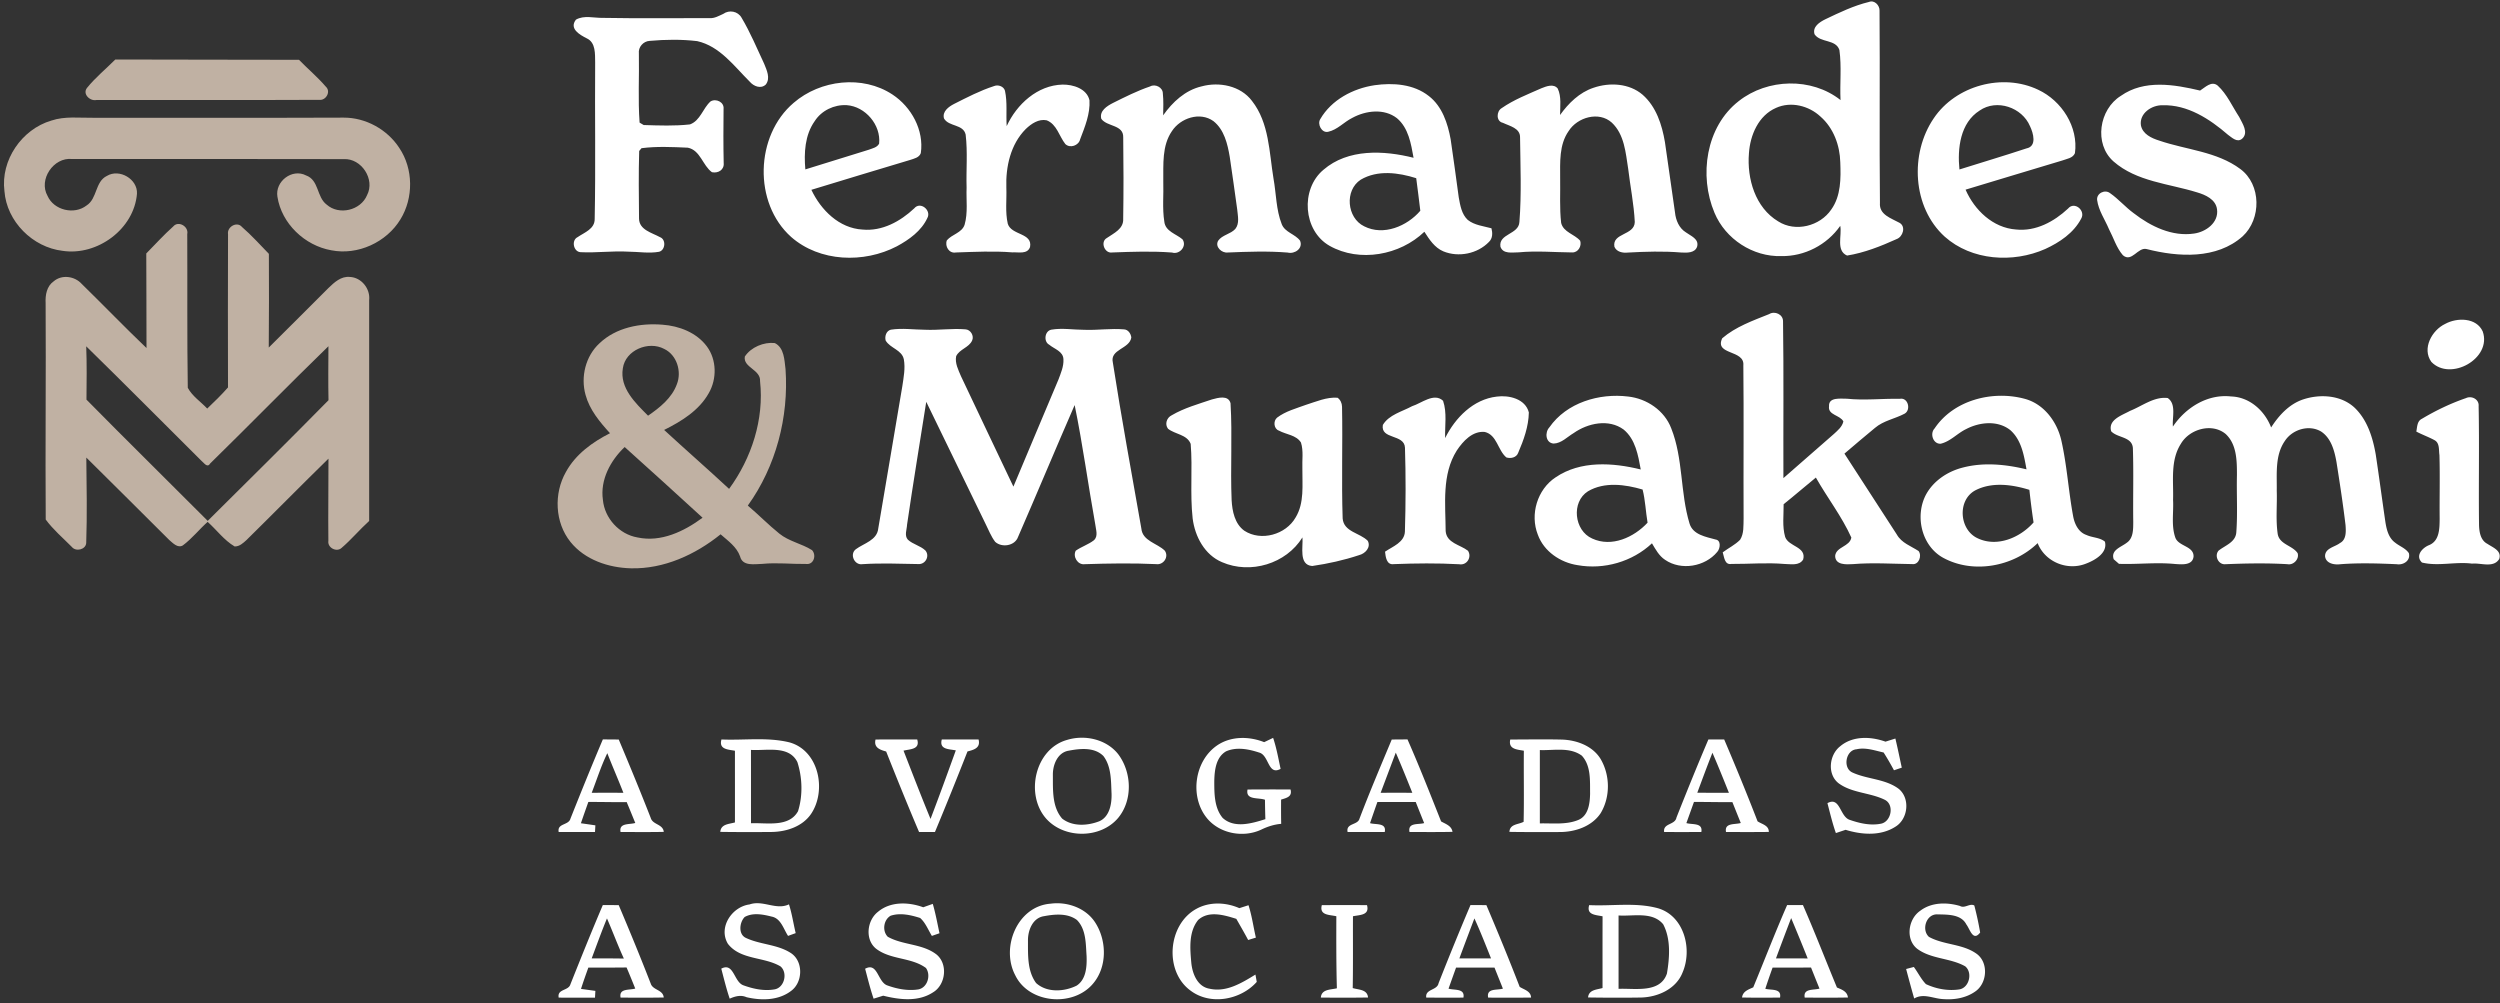
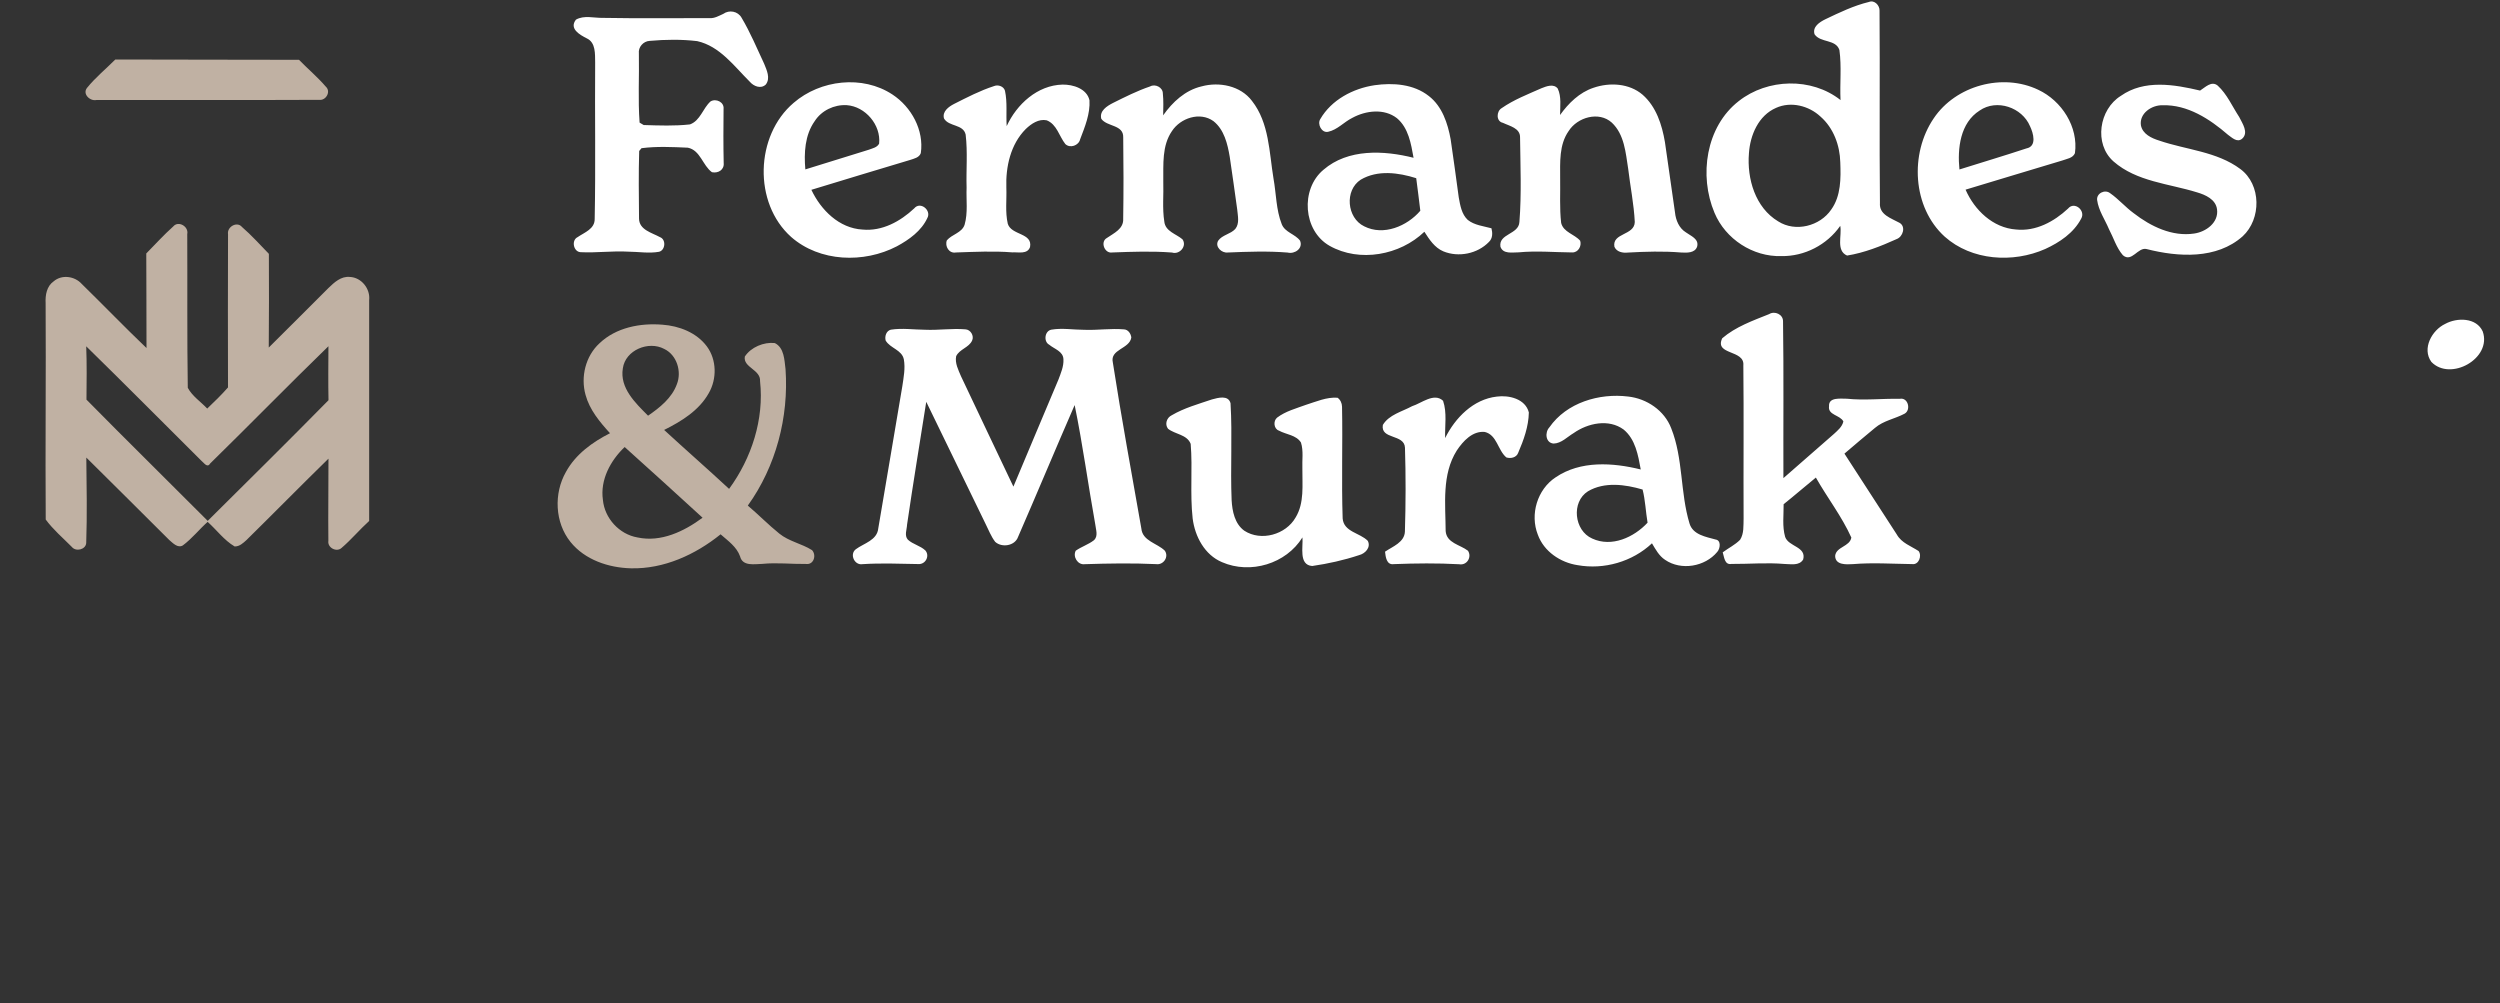
<svg xmlns="http://www.w3.org/2000/svg" width="800pt" height="428" viewBox="0 0 800 321">
  <rect x="0" y="0" width="800" height="321" fill="#333333" stroke="none" />
  <g fill="#fff">
    <path d="M584.1 6.17c4.52-2.16 9.09-4.37 13.98-5.55 1.73-.7 3.42 1.08 3.37 2.76.17 20.52-.09 41.05.13 61.56-.31 3.8 3.65 4.9 6.28 6.37 2.1 1.19 1.08 4.49-.97 5.21-5.05 2.28-10.34 4.38-15.83 5.26-3.62-1.58-1.58-6.45-2.18-9.51-4.23 6.07-11.43 9.81-18.84 9.68-9.11.28-17.9-5.46-21.4-13.85-5.02-11.88-2.79-27.56 7.77-35.76 9.19-7.24 23.29-7.65 32.56-.32-.26-5.33.38-10.72-.36-16.01-1.14-3.53-6.07-2.24-7.96-5.05-.73-2.4 1.62-3.89 3.45-4.79m-15.76 28.35c-5.64 2.44-8.31 8.75-8.68 14.54-.67 8.11 2.02 17.39 9.36 21.78 5.51 3.54 13.39 1.53 16.99-3.8 3.11-4.36 3.08-9.98 2.88-15.1-.13-5.43-2.17-11-6.33-14.63-3.73-3.49-9.47-4.94-14.22-2.79ZM231.43 4.45c1.92-1.39 4.7-.87 5.87 1.22 2.8 4.7 4.91 9.78 7.23 14.73.82 2.03 2.07 4.61.54 6.63-1.57 1.54-3.91.58-5.15-.89-4.99-4.95-9.55-11.35-16.81-12.98-5.03-.6-10.16-.53-15.21-.08-2.04.1-3.72 2-3.46 4.05.14 7.36-.31 14.78.23 22.11.32.19.98.57 1.31.77 4.92.15 9.91.35 14.81-.2 3.33-1.22 4.12-5.17 6.59-7.36 1.75-1.04 4.41.23 4.16 2.41-.06 5.76-.09 11.51.04 17.27.23 2.19-1.73 3.39-3.75 2.98-2.99-2.13-3.7-7.05-7.73-7.85-4.92-.22-9.93-.47-14.81.16-.19.22-.56.67-.75.89-.22 7.19-.12 14.4-.05 21.6.01 3.66 4.13 4.55 6.71 5.98 2 .73 1.74 4.16-.3 4.68-3.26.58-6.59-.02-9.87-.04-5.08-.3-10.15.43-15.21.17-2.3-.07-3.08-3.79-1-4.81 2.21-1.52 5.55-2.62 5.48-5.87.33-16.67.02-33.35.15-50.03-.06-2.69.23-6.38-2.69-7.72-2.22-1.13-5.72-3.08-3.46-5.98 2.59-1.5 5.8-.5 8.65-.57 11.36.21 22.74.05 34.11.08 1.59.12 2.97-.73 4.37-1.35ZM253.98 32.9c8.53-7.37 22.05-8.97 31.61-2.65 6.07 3.99 10.14 11.42 9.07 18.75-.53 1.46-2.19 1.76-3.48 2.2-10.52 3.17-21.04 6.31-31.54 9.54 3.05 6.46 8.87 12.3 16.36 12.72 6.3.6 12.1-2.61 16.55-6.78 1.94-2.37 5.56.61 4.21 3.07-1.92 4.15-5.85 6.95-9.77 9.07-10.54 5.49-24.67 5.05-33.82-2.99-12.15-10.84-11.55-32.45.81-42.93m6.72 5.87c-3.16 4.45-3.45 10.18-2.99 15.44 6.77-2.09 13.54-4.22 20.32-6.3 1.17-.46 2.65-.71 3.29-1.95.63-5.97-4.4-11.89-10.37-12.31-4-.23-8.09 1.72-10.25 5.12ZM322.14 40.36c3.2-7 9.86-13.1 17.87-13.29 3.37-.06 7.77 1.3 8.62 5 .27 4.34-1.47 8.5-2.98 12.49-.45 2.02-3.24 3-4.75 1.53-1.98-2.51-2.7-6.3-5.95-7.59-2.55-.54-4.95 1.09-6.7 2.78-4.87 4.87-6.46 12.1-6.22 18.77.15 3.85-.41 7.77.46 11.55 1.13 3.74 8.02 2.87 7.12 7.46-.85 2.4-3.72 1.57-5.63 1.7-6.03-.48-12.05-.17-18.08.03-2.18.41-3.62-1.95-2.91-3.88 1.64-1.95 4.8-2.38 5.68-4.99 1.11-3.85.48-7.93.64-11.88-.17-5.65.37-11.35-.3-16.97-.76-3.4-5.39-2.47-6.93-5.16-.63-2.23 1.49-3.76 3.2-4.64 4.18-2.11 8.36-4.29 12.83-5.73 1.26-.54 3.1.09 3.48 1.5.81 3.71.3 7.55.55 11.32ZM384.51 27.64c5.65-1.54 12.47-.21 16.13 4.66 5.52 7.04 5.49 16.42 6.88 24.84.88 4.85.81 9.95 2.63 14.58 1.02 2.66 4.28 3.15 5.87 5.3 1.04 2.48-1.73 4.36-3.96 3.8-6.39-.52-12.77-.28-19.15-.02-1.93.26-4.2-1.8-3.11-3.75 1.29-1.89 3.96-2.11 5.49-3.78 1.42-1.77.8-4.17.62-6.23-.81-5.62-1.53-11.27-2.4-16.89-.7-4.11-1.77-8.67-5.21-11.39-4.3-3.1-10.56-1-13.29 3.21-3.22 4.68-2.7 10.63-2.76 16.03.15 4.29-.35 8.64.33 12.91.32 3.14 3.77 3.92 5.81 5.67 1.54 2.17-.94 5-3.35 4.23-6.37-.49-12.74-.26-19.11-.02-2.48.44-3.94-3.45-1.72-4.64 2.23-1.55 5.39-2.9 5.21-6.15.14-8.68.12-17.37.01-26.05.12-4.11-5.17-3.34-7.02-5.93-.66-2.55 1.82-4.09 3.74-5.07 3.88-1.93 7.77-3.9 11.88-5.29 1.64-.93 4.08.3 4.08 2.24.24 2.33.14 4.67.1 7.01 2.99-4.26 7.09-8.06 12.3-9.27ZM422.5 38.09c3.58-6.16 10.46-9.78 17.35-10.82 5.92-.84 12.53-.38 17.39 3.47 4.26 3.3 6.04 8.73 6.97 13.84.94 6.18 1.72 12.4 2.59 18.59.46 2.53.91 5.36 2.88 7.2 2.15 1.71 5.02 1.98 7.59 2.68.38 1.49.41 3.23-.81 4.37-3.66 3.8-9.74 5.01-14.6 3.01-2.8-1.19-4.49-3.82-6.06-6.27-7.8 7.52-20.75 9.91-30.32 4.51-8.51-4.81-9.4-18.12-2-24.32 7.88-6.82 19.35-6.25 28.86-3.86-.81-4.49-1.62-9.56-5.32-12.67-4.1-3.19-9.98-2.46-14.3-.09-2.66 1.31-4.74 3.8-7.71 4.44-2.08.48-3.57-2.47-2.51-4.08m12.93 19.41c-5.23 3.4-4.45 12.24 1.11 14.92 6.16 3.15 13.74-.04 17.96-4.98-.4-3.48-.87-6.95-1.31-10.42-5.71-1.8-12.35-2.71-17.76.48ZM509.91 28.09c5.15-1.78 11.44-1.45 15.71 2.21 4.37 3.82 6.22 9.63 7.16 15.18 1.11 7.49 2.11 15.01 3.22 22.51.25 2.46 1.29 5.01 3.48 6.36 1.57 1.16 4.29 2.1 3.59 4.6-.73 2.09-3.35 1.94-5.13 1.85-5.67-.47-11.35-.29-17.02.02-1.62.18-3.6-.17-4.31-1.86-.79-4.48 6.42-3.58 6.52-7.91-.28-5.71-1.44-11.35-2.11-17.03-.81-5.14-1.21-11.01-5.25-14.79-4.13-3.72-11.01-1.71-13.8 2.7-3.09 4.39-2.72 9.99-2.72 15.09.09 4.77-.23 9.57.32 14.32.73 3 4.27 3.58 6.09 5.7.54 1.72-.66 3.81-2.56 3.74-5.71-.05-11.42-.58-17.12-.03-1.99-.01-5.02.65-5.84-1.81-.64-4.21 5.86-3.87 6.07-7.9.71-8.96.31-18.02.21-27.02.09-3.05-3.36-3.68-5.5-4.72-2.21-.45-2.1-3.68-.41-4.68 3.92-2.73 8.42-4.46 12.77-6.39 1.58-.63 3.89-1.54 5.2.11 1.22 2.63.75 5.65.74 8.46 2.7-3.77 6.19-7.22 10.69-8.71ZM618.78 37.88c7.04-10.52 22.06-14.61 33.48-9.14 7.5 3.52 12.88 11.88 11.72 20.28-.69 1.62-2.65 1.8-4.08 2.35-10.32 3.07-20.61 6.23-30.92 9.32 2.85 6.53 8.75 12.23 16.15 12.75 6.3.67 12.15-2.51 16.63-6.68 2.04-2.49 5.73.63 4.22 3.2-2.39 4.58-6.93 7.62-11.51 9.72-10.31 4.56-23.54 3.74-32.16-3.95-10.35-9.38-11.22-26.55-3.53-37.85m14.71-2.51c-6.25 3.95-7.15 12.14-6.47 18.86 7.13-2.25 14.31-4.38 21.41-6.73 3.46-.66 2.24-4.9 1.17-7.12-2.53-6.02-10.63-8.8-16.11-5.01ZM678.69 30.66c7.47-5.27 17.04-3.64 25.34-1.68 1.64-1.03 3.64-3.22 5.63-1.59 3.01 2.76 4.66 6.66 6.88 10.04 1 2.05 3.15 5.02.92 6.98-1.6 1.31-3.24-.39-4.51-1.28-5.84-5.06-12.95-9.7-20.97-9.45-3.45-.08-7.44 2.6-6.89 6.41.53 2.81 3.38 4.12 5.83 4.89 8.66 2.98 18.45 3.47 26.01 9.12 6.71 4.99 6.73 15.96.73 21.51-8.34 7.43-20.61 6.67-30.74 4.09-2.81-.71-4.75 4.42-7.59 1.98-2.09-2.41-2.99-5.58-4.47-8.37-1.29-3.08-3.33-5.94-3.78-9.31-.24-2.15 2.48-3.48 4.13-2.2 2.73 1.89 4.9 4.48 7.6 6.44 5.43 4.21 12.29 7.55 19.34 6.49 3.76-.54 7.88-3.5 7.3-7.76-.42-3.18-3.7-4.63-6.41-5.42-9.02-2.81-19.33-3.41-26.72-9.89-6.34-5.61-4.62-16.69 2.37-21ZM551.11 108.25c4.26-3.68 9.81-5.65 15-7.73 1.79-1.13 4.49.07 4.46 2.29.24 16.73.06 33.46.12 50.19 5.39-4.71 10.76-9.44 16.17-14.14 1.22-1.14 2.63-2.27 3.02-4-1.07-2.08-4.98-2.01-4.59-4.82-.21-3.06 3.7-2.42 5.7-2.45 5.64.59 11.28-.08 16.93.03 2.71-.54 3.68 3.61 1.53 4.77-3.1 1.64-6.74 2.21-9.46 4.54-3.3 2.69-6.52 5.48-9.77 8.23 5.6 8.62 11.17 17.26 16.76 25.88 1.49 2.7 4.53 3.69 6.97 5.29 1.14 1.5.08 4.48-2.05 4.18-6.33-.08-12.66-.52-18.97.01-2.11.12-5.65.35-5.68-2.64.29-2.94 4.7-2.94 5.18-5.86-3.06-6.79-7.69-12.73-11.35-19.2-3.47 2.81-6.83 5.75-10.32 8.53.04 3.48-.49 7.07.49 10.47 1.1 3.16 6.85 3.07 5.77 7.21-1.26 2.1-3.96 1.46-5.97 1.44-5.66-.49-11.34.03-17-.01-2.23.38-2.3-2.27-2.78-3.71 1.82-1.37 3.94-2.38 5.56-4.02 1.28-2.01 1.04-4.5 1.12-6.77-.08-16.34.09-32.69-.08-49.03.48-5.11-9.33-3.21-6.76-8.68ZM782.49 103.63c3.78-2.07 9.96-2.04 11.98 2.43 3.04 8.66-10.36 16.09-16.44 9.74-3.08-4.26.19-10.17 4.46-12.17ZM283.41 108.97c-.36-1.35.19-3.1 1.65-3.47 3.62-.57 7.3-.01 10.94.02 4.32.2 8.64-.5 12.96-.13 1.64.09 2.83 2.09 2.11 3.6-1.01 2.24-4.05 2.75-5.1 4.99-.44 2.25.7 4.39 1.54 6.4 5.56 11.79 11.19 23.56 16.78 35.34 4.77-11.43 9.61-22.82 14.4-34.23.77-2.08 1.73-4.22 1.61-6.49-.06-2.59-2.9-3.3-4.55-4.69-1.88-.99-1.46-4.39.65-4.81 3.5-.61 7.05.04 10.58.04 4.24.17 8.48-.51 12.72-.14 1.32.06 2.2 1.4 2.32 2.62-.58 3.68-6.91 3.7-5.91 7.99 2.75 17.75 6.01 35.42 9.12 53.1.36 4.04 5.08 4.7 7.51 7.11 1.39 1.98-.45 4.66-2.78 4.3-7.62-.36-15.24-.23-22.86.02-2.23.31-3.88-2.42-2.86-4.32 1.83-1.29 4.02-1.96 5.8-3.33 1.47-1.32.63-3.4.45-5.06-2.29-12.72-4.01-25.56-6.6-38.21-6.12 14.04-12.01 28.18-18.12 42.22-1.02 2.85-5.18 3.5-7.31 1.55-1.34-1.75-2.11-3.84-3.1-5.79-6.31-13.01-12.63-26.02-18.96-39.02-2.06 13.1-4.23 26.19-6.14 39.31-.06 1.56-.93 3.46.25 4.8 1.63 1.51 3.98 1.92 5.6 3.45 1.5 1.72.08 4.5-2.21 4.36-5.96-.1-11.93-.36-17.9.03-2.6.44-4.21-3.2-2.14-4.77 2.6-1.94 6.82-2.85 7.19-6.69 2.61-15.16 5.1-30.34 7.7-45.51.41-2.82.99-5.71.48-8.56-.61-3.06-4.39-3.55-5.82-6.03ZM387.81 127.82c1.96-.53 5.24-1.49 5.96 1.21.62 10.32-.08 20.7.35 31.03.2 3.54 1 7.57 4.06 9.77 5.36 3.5 13.29 1.25 16.41-4.23 2.85-4.68 2.11-10.37 2.17-15.59-.12-2.79.4-5.7-.45-8.4-1.52-2.43-4.72-2.53-7.05-3.81-1.67-.56-1.88-3.09-.6-4.15 2.73-2.08 6.12-2.95 9.29-4.12 3.27-1.02 6.56-2.51 10.06-2.26.92.65 1.41 1.73 1.44 2.85.24 11.92-.2 23.87.2 35.78.35 4.35 5.55 4.59 8.05 7.18 1.06 2.11-.84 4.07-2.78 4.56-4.88 1.62-9.95 2.75-15.02 3.48-4.4-.34-2.84-6.17-3.12-9.15-5.23 8.46-16.65 11.87-25.72 7.93-5.57-2.33-8.69-8.23-9.41-13.99-.89-7.93.02-15.94-.63-23.87-1.18-3.03-4.99-3.03-7.25-4.84-1.13-1.45-.42-3.57 1.19-4.32 3.98-2.34 8.5-3.58 12.85-5.06ZM451.87 129.98c3.01-.94 7.04-4.44 9.91-1.73 1.31 3.81.54 7.98.66 11.94 3.22-6.5 9.01-12.43 16.53-13.28 3.9-.53 9.16.72 10.26 5.07-.08 4.5-1.66 8.85-3.42 12.94-.55 1.51-2.4 1.91-3.79 1.45-2.74-2.31-2.98-7.21-6.9-8.15-3.93-.38-6.97 2.96-8.95 5.95-4.84 7.67-3.61 17.14-3.56 25.76.29 3.88 4.63 4.35 7.14 6.31 1.32 2.02-.34 4.76-2.79 4.32-6.98-.39-13.96-.31-20.94-.04-2.35.35-2.62-2.33-2.81-3.98 2.42-1.66 6.2-2.97 6.36-6.42.27-8.94.3-17.92.02-26.85-.17-4.45-7.87-2.56-7.08-7.29 1.96-3.28 6.15-4.26 9.36-6ZM495.8 136.75c5.51-7.92 15.94-11 25.2-9.86 5.96.65 11.62 4.46 13.79 10.16 3.86 9.7 2.85 20.54 5.85 30.45 1.08 3.64 5.22 4.27 8.34 5.14 1.85.25 1.5 2.91.54 3.97-3.91 4.74-11.57 6.06-16.69 2.54-1.94-1.27-3.05-3.36-4.2-5.29-6.27 5.9-15.34 8.5-23.8 6.99-5.5-.83-10.79-4.39-12.72-9.74-2.57-6.48-.19-14.49 5.67-18.35 7.95-5.43 18.32-4.74 27.26-2.53-.84-4.55-1.69-9.66-5.47-12.77-4.78-3.52-11.48-2.07-16.02 1.14-2.05 1.21-3.89 3.27-6.4 3.34-2.59-.21-2.87-3.57-1.35-5.19m12.35 20.46c-5.42 3.42-4.43 12.59 1.35 15.12 6.22 2.9 13.36-.38 17.72-5.07-.6-3.52-.71-7.14-1.59-10.61-5.6-1.65-12.22-2.54-17.48.56Z" />
-     <path d="M619.07 137.1c6.09-9.11 18.57-12.24 28.8-9.49 6.17 1.63 10.36 7.29 11.75 13.3 1.81 7.98 2.29 16.2 3.78 24.25.45 2.5 1.71 5.18 4.29 6.04 1.88.88 4.25.76 5.88 2.13.95 3.59-3.16 5.93-6 7.01-5.97 2.42-13.17-.5-15.52-6.54-7.82 7.6-20.84 9.98-30.47 4.56-6.81-3.93-8.86-13.49-5.19-20.22 2.42-4.36 6.91-7.3 11.67-8.51 6.71-1.76 13.76-1.05 20.42.56-.8-4.43-1.6-9.38-5.16-12.53-4.01-3.22-9.84-2.62-14.16-.35-2.83 1.35-5.01 3.94-8.13 4.68-2.44.16-3.55-3.24-1.96-4.89m12.92 19.87c-5.7 3.19-4.99 12.5.76 15.23 6.26 3.04 13.67-.12 17.99-5.02-.53-3.47-.96-6.95-1.34-10.43-5.57-1.73-12.07-2.61-17.41.22ZM681.6 131.48c3.9-1.54 7.71-4.64 12.06-4.11 2.84 1.91 1.39 6.21 1.67 9.13 4.07-6.08 11.1-10.49 18.62-9.63 5.92.17 10.76 4.56 12.81 9.91 2.46-3.82 5.71-7.4 10.11-8.92 5.49-1.86 12.28-1.48 16.66 2.66 4.05 3.92 5.77 9.53 6.71 14.94 1.09 7.22 2.04 14.46 3.1 21.68.38 2.38 1.03 5.01 3.1 6.5 1.42 1.16 3.34 1.78 4.39 3.36.65 2.36-1.75 3.91-3.85 3.55-6.02-.27-12.04-.46-18.05 0-1.92.26-4.65-.21-4.91-2.54-.04-2.62 3.12-2.95 4.77-4.24 2.09-1.07 1.92-3.75 1.78-5.74-.81-6.76-1.84-13.48-2.9-20.2-.64-3.57-1.67-7.54-4.84-9.69-3.87-2.38-9.26-.75-11.67 2.96-3.23 4.64-2.51 10.6-2.6 15.95.16 4.63-.37 9.3.32 13.9.63 3.32 4.74 3.59 6.37 6.08.57 1.89-1.34 3.89-3.25 3.51-6.64-.39-13.28-.27-19.9.01-2.25.19-3.56-2.71-2.17-4.33 2.09-1.69 5.39-2.65 5.68-5.78.47-6.12.06-12.29.21-18.43 0-4.54-.03-9.85-3.64-13.16-4.4-3.62-11.57-1.54-14.31 3.18-3.42 5.35-2.3 11.96-2.49 17.96.22 3.95-.61 8.09.68 11.91.92 2.98 5.95 2.75 5.88 6.16-.28 2.95-3.78 2.56-5.9 2.42-5.99-.6-12 .16-17.97-.05-.42-.36-1.26-1.1-1.68-1.46-1.04-2.96 2.4-3.9 4.17-5.29 2.14-1.45 2.06-4.34 2.08-6.64-.11-7.89.14-15.79-.12-23.67-.28-3.69-4.93-3.19-6.94-5.36-1.09-3.73 3.51-5.12 6.02-6.53ZM774.98 134.03c4.46-2.66 9.2-4.94 14.12-6.63 1.82-.87 4.26.37 4.06 2.56.25 12.68-.03 25.38.13 38.07.07 2.22.48 4.87 2.68 6 1.72 1.17 4.63 2.16 3.78 4.84-1.82 2.99-5.87 1.19-8.71 1.49-5.32-.69-10.85.93-16.01-.35-2.28-2.18.16-4.77 2.37-5.61 3.27-1.4 3.25-5.34 3.29-8.36-.07-6.81.13-13.62-.07-20.43-.25-1.63.13-3.84-1.58-4.76-1.89-1.03-3.93-1.74-5.82-2.75.3-1.43.21-3.31 1.76-4.07ZM341.47 236.77c5.68-1.74 12.55-.23 16.33 4.54 4.38 5.79 4.73 14.69.03 20.4-5.6 6.68-17.12 6.77-22.96.36-6.93-7.69-3.76-22.41 6.6-25.3m.58 3.44c-3.61.53-5.19 4.53-5.13 7.78.04 4.71-.32 10.16 2.98 13.97 3.35 2.61 8.13 2.3 11.91.83 3.27-1.47 3.97-5.56 3.89-8.77-.2-4.09-.01-8.66-2.61-12.09-2.85-2.87-7.4-2.42-11.04-1.72ZM389.54 238.49c4.39-2.97 10.19-2.9 14.99-1 .72-.34 2.16-1.03 2.87-1.37 1.08 3.23 1.68 6.59 2.39 9.92-4.1 2.25-3.64-4.42-6.89-5.23-3.36-1.11-7.22-1.86-10.56-.38-3.27 1.9-3.7 6.12-3.77 9.52 0 3.99-.01 8.56 2.69 11.79 3.75 3.43 9.37 1.74 13.66.39-.07-2.07-.11-4.15-.13-6.21-2.15-.78-6.27.19-5.58-3.27 4.59-.04 9.17-.04 13.76-.01.63 2.34-1.35 2.71-3.02 3.23-.02 2.58-.02 5.17.03 7.76-2.23.18-4.36.87-6.36 1.84-5.78 2.72-13.37 1.3-17.44-3.71-5.55-6.85-3.98-18.31 3.36-23.27ZM588.86 238.81c4-3.39 9.79-3.17 14.49-1.48l3.17-1c.74 3.09 1.37 6.21 2.05 9.32-.62.21-1.88.63-2.5.84a86.903 86.903 0 0 0-3.31-5.69c-2.84-.63-5.76-1.7-8.68-1.03-3.44.27-4.44 5.93-1.39 7.39 4.79 2.25 10.56 2.01 14.91 5.28 3.73 3.06 2.99 9.66-1.07 12.11-4.74 3.04-10.78 2.58-15.94.99l-3.11 1.04c-1.1-3.13-1.86-6.36-2.7-9.57 4.02-2.21 3.94 4.11 6.98 5.29 3.23 1.14 6.8 1.98 10.22 1.27 3.26-.71 4.26-6.11 1.14-7.64-4.7-2.32-10.4-2.11-14.73-5.26-3.75-2.86-3.08-9.11.47-11.86ZM182.54 261.98c3.37-8.49 6.8-16.96 10.37-25.37 1.69.01 3.39.02 5.09.04 3.51 8.35 6.97 16.72 10.26 25.16.67 2.13 3.89 1.89 4.15 4.39-4.61.1-9.22.04-13.83.04-.58-3 2.83-2.31 4.71-2.89-.92-2.23-1.81-4.47-2.75-6.68-4.09.06-8.18-.07-12.27-.04-.8 2.26-1.61 4.53-2.38 6.81 1.54.22 3.08.44 4.63.67l-.12 2.14c-3.87-.01-7.75.01-11.62-.01-.54-2.84 3.17-2.09 3.76-4.26m6.81-8.29c3.37-.01 6.75-.01 10.13 0-1.65-4.25-3.49-8.42-5.14-12.67-1.99 4.09-3.36 8.43-4.99 12.67ZM230.87 236.63c7.23.32 14.64-.81 21.72.92 9.46 2.59 12.01 15.37 6.96 22.89-2.77 4.06-7.88 5.72-12.6 5.79-5.49.05-10.97.05-16.46-.03.22-2.54 2.8-2.48 4.69-3.02.01-7.65 0-15.29 0-22.94-2.22-.42-5.22-.4-4.31-3.61m9.44 3.34c.01 7.82 0 15.65.01 23.47 4.98-.22 12.14 1.41 15.05-3.86 1.57-5.01 1.39-10.73-.21-15.71-2.72-5.47-9.92-3.57-14.85-3.9ZM280.17 236.65c4.44-.04 8.89-.03 13.34-.01.96 3.2-2.24 3.05-4.38 3.57 2.84 7.29 5.65 14.6 8.64 21.85 2.78-7.28 5.44-14.61 8.09-21.94-2.19-.45-5.36-.22-4.49-3.48 3.92-.03 7.84-.02 11.77-.01.7 2.7-1.46 3.31-3.54 3.83-3.39 8.63-6.85 17.23-10.42 25.79-1.7 0-3.39 0-5.08-.01-3.63-8.54-7.11-17.14-10.53-25.76-2.02-.55-4.02-1.26-3.4-3.83ZM445.36 236.65c1.68-.02 3.35-.03 5.04-.04 3.81 8.66 7.26 17.45 10.75 26.24 1.45.84 3.36 1.39 3.65 3.34-4.59.11-9.17.04-13.76.06-.6-3.13 2.78-2.3 4.69-2.86-.91-2.26-1.81-4.51-2.7-6.76h-12.26c-.8 2.25-1.58 4.51-2.36 6.78 1.86.56 5.32-.22 4.71 2.83-3.97.01-7.93.02-11.89-.01-.58-2.9 3.28-2.12 3.82-4.29 3.24-8.51 6.8-16.89 10.31-25.29m1.29 4.19c-1.61 4.28-3.23 8.56-4.84 12.85 3.37-.01 6.75-.01 10.13 0-1.72-4.3-3.45-8.6-5.29-12.85ZM483.28 236.65c5.54-.01 11.08-.11 16.62.02 4.67.17 9.7 2.01 12.26 6.15 3.1 5.21 3.19 12.16.06 17.38-2.85 4.3-8.26 6.08-13.23 6.05-5.33.01-10.65.04-15.98-.05.17-2.57 2.83-2.31 4.55-3.22.17-7.58 0-15.17.07-22.75-2.22-.4-5.03-.47-4.35-3.58m9.47 3.37v23.47c4.12-.1 8.48.51 12.39-1.14 3.18-1.39 3.62-5.31 3.69-8.35-.06-4.11.35-8.93-2.65-12.19-3.87-2.84-8.98-1.61-13.43-1.79ZM536.47 261.61c3.31-8.37 6.69-16.71 10.22-24.99 1.67 0 3.36 0 5.05.01 3.7 8.67 7.28 17.39 10.68 26.19 1.37.92 3.65 1.3 3.6 3.4-4.57.05-9.14.04-13.7.01-.54-3.01 2.82-2.3 4.73-2.87-.9-2.22-1.79-4.45-2.68-6.67-4.1.02-8.2-.08-12.3-.07-.81 2.26-1.62 4.51-2.43 6.77 1.91.57 5.32-.2 4.79 2.84-3.97.03-7.94.04-11.91 0-.39-2.88 3.51-2.17 3.95-4.62m6.66-7.93c3.37.01 6.74.01 10.12.01-1.71-4.29-3.44-8.57-5.27-12.81-1.69 4.24-3.26 8.53-4.85 12.8ZM232.93 302.02c-3.16-5.23 1.28-11.87 6.93-12.6 4.26-1.51 8.49 1.94 12.61-.03.96 3 1.41 6.14 2.15 9.21-.61.22-1.83.66-2.44.89-1.46-2.2-2.26-5.56-5.2-6.17-2.79-.7-6.04-1.37-8.68.12-1.68 1.7-2.12 5.56.41 6.7 4.57 2.16 10 2.02 14.33 4.81 4.08 2.62 3.93 9.36.1 12.15-4.03 3.08-9.52 3.12-14.26 2-1.83-.8-3.65-.3-5.38.47-1.06-3.15-1.85-6.38-2.69-9.6 4-2.12 4.01 4.16 7.02 5.31 3.21 1.17 6.72 1.93 10.13 1.3 3.1-.64 4.16-5.32 1.8-7.33-5.27-3.14-12.8-2.02-16.83-7.23ZM280.93 291.8c4.01-3.4 9.82-3.19 14.51-1.47.76-.28 2.29-.82 3.05-1.09.9 3.09 1.47 6.26 2.15 9.4-.61.21-1.83.64-2.44.85-1.19-1.93-2.04-4.23-3.76-5.74-3-.95-6.34-1.73-9.43-.72-2.28 1.29-2.77 4.86-.93 6.73 4.84 2.73 11 2.18 15.53 5.62 3.81 3.03 3.05 9.73-1.04 12.17-4.75 3.11-10.73 2.37-15.95 1.07-.76.24-2.3.72-3.07.96-1.07-3.15-1.86-6.38-2.71-9.58 3.99-2.17 3.97 4 6.93 5.27 3.19 1.18 6.75 1.88 10.14 1.33 2.92-.59 4.04-4.56 2.39-6.85-4.71-3.46-11.3-2.57-15.96-6.17-3.62-2.92-2.91-9.05.59-11.78ZM336.16 289.18c5.46-.74 11.56 1.46 14.49 6.32 3.54 5.74 3.62 13.93-.83 19.21-6.33 7.64-20.55 6.5-24.94-2.63-4.69-8.85.64-22.08 11.28-22.9m-2.09 4c-3.63.54-5.17 4.57-5.12 7.82.02 4.58-.25 9.69 2.6 13.57 3.47 3.15 8.97 2.81 12.96.84 3.08-1.99 3.31-6.13 3.2-9.43-.28-3.94-.11-8.57-3.1-11.59-3-2.24-7.08-1.86-10.54-1.21ZM382.82 290.84c4.21-2.34 9.43-2.14 13.77-.23.73-.24 2.2-.7 2.93-.94 1.09 3.38 1.56 6.91 2.36 10.37-.83.25-1.65.5-2.47.76-1.21-2.29-2.51-4.52-3.79-6.77-3.88-1.21-8.81-2.72-12.21.36-3.08 3.84-2.6 9.15-2.19 13.74.34 3.46 1.97 7.63 5.85 8.26 5.37 1.21 10.29-1.85 14.67-4.53.11.59.32 1.76.42 2.35-5.16 5.78-14.83 7.6-21.21 2.77-8.48-6.21-7.27-21.14 1.87-26.14ZM614.43 291.48c3.61-2.79 8.55-2.81 12.77-1.57 1.53.89 3.15-.97 4.58-.15.75 2.85 1.37 5.74 1.87 8.65-2.31 3.02-3.27-1.11-4.41-2.57-1.69-3.34-6.06-3.16-9.26-3.24-3.61-.17-5.19 4.95-2.72 7.2 4.8 2.65 10.84 2.17 15.35 5.48 3.75 2.84 3.3 9.25-.42 11.92-2.93 2.12-6.68 2.78-10.21 2.52-3.2-.08-6.39-2.01-9.44-.2-.9-3.14-1.75-6.29-2.58-9.44.62-.17 1.85-.49 2.47-.65 1.33 1.8 2.3 3.87 3.87 5.49 3.29 1.54 7.1 2.24 10.72 1.68 3.16-.56 4.28-5.39 1.84-7.38-4.81-2.72-10.88-2.26-15.38-5.63-3.8-3.03-2.86-9.49.95-12.11ZM182.54 314.96c3.38-8.48 6.78-16.95 10.36-25.34 1.7 0 3.39.01 5.09.02 3.54 8.35 6.99 16.73 10.27 25.18.71 2.07 3.93 1.87 4.13 4.38-4.61.09-9.21.04-13.8.04-.61-3.03 2.78-2.33 4.69-2.9-.91-2.26-1.82-4.52-2.78-6.75-4.08.06-8.16.03-12.23.04-.81 2.26-1.62 4.53-2.35 6.82l4.6.63-.12 2.17c-3.88-.01-7.75.01-11.62-.01-.55-2.84 3.15-2.11 3.76-4.28m6.8-8.27c3.43-.02 6.87 0 10.3.05-1.95-4.22-3.55-8.59-5.41-12.85-1.74 4.22-3.29 8.52-4.89 12.8ZM422.98 289.65c4.82-.04 9.64-.03 14.46-.01.9 3.28-2.29 3.1-4.49 3.56-.04 7.66.06 15.32-.08 22.98 1.91.58 4.68.4 4.9 3.02-5.03.08-10.07.07-15.1.02.21-2.74 3.15-2.47 5.13-2.97-.21-7.68-.2-15.36-.17-23.05-2.2-.52-5.5-.23-4.65-3.55ZM470.56 289.61l5.08.03c3.68 8.67 7.27 17.37 10.66 26.16 1.41.9 3.57 1.34 3.64 3.42-4.58.06-9.15.03-13.73.02-.61-3.1 2.82-2.3 4.72-2.88-.9-2.24-1.8-4.49-2.69-6.73-4.11 0-8.2-.01-12.3 0-.81 2.25-1.61 4.49-2.41 6.74 1.89.57 5.31-.17 4.77 2.87-3.97.01-7.94.03-11.91-.02-.36-2.84 3.51-2.21 3.96-4.62 3.3-8.38 6.69-16.71 10.21-24.99m1.25 4.28c-1.62 4.26-3.23 8.52-4.81 12.8 3.37-.01 6.75 0 10.13 0-1.72-4.29-3.4-8.6-5.32-12.8ZM508.54 289.64c7.34.37 14.92-.97 22.08 1.02 8.37 2.51 10.99 13.16 7.8 20.54-2.08 5.33-8.03 7.93-13.44 8.01-5.6.09-11.2.06-16.8-.02.22-2.5 2.77-2.48 4.63-3.02 0-7.65-.01-15.3.01-22.95-2.17-.47-5.23-.4-4.28-3.58m9.4 3.31v23.48c5.22-.23 13.33 1.49 15.48-4.9.85-5.13 1.3-11-1.2-15.76-3.44-4.16-9.57-2.5-14.28-2.82ZM561.04 315.95c3.62-8.78 7.04-17.63 10.84-26.33h5.06c3.81 8.72 7.24 17.59 10.88 26.38 1.54.66 3.3 1.24 3.52 3.2-4.61.09-9.23.05-13.83.03-.56-3.01 2.83-2.32 4.73-2.88-.92-2.24-1.81-4.49-2.71-6.74-4.11.03-8.2.01-12.3.02-.81 2.25-1.6 4.51-2.33 6.78 1.91.53 5.27-.22 4.71 2.82-4.05.02-8.11.06-12.15-.03.22-1.98 2.04-2.55 3.58-3.25m12.13-22.16a1002.3 1002.3 0 0 0-4.86 12.9c3.38-.01 6.76-.02 10.15.02-1.72-4.33-3.49-8.63-5.29-12.92Z" />
  </g>
  <g fill="#c0b1a3">
-     <path d="M36.9 19.04c19.6.01 39.19.1 58.78.1 2.82 2.9 5.95 5.52 8.59 8.6 1.72 1.55.04 4.5-2.13 4.21-23.73.11-47.47.03-71.2.04-2.08.51-4.65-1.89-3.1-3.86 2.69-3.33 6.04-6.06 9.06-9.09ZM16.41 38.59c4.38-1.48 9.03-.83 13.55-.9 26.67-.03 53.34.06 80-.05 7.07-.03 13.98 3.79 17.82 9.71 4.51 6.69 4.58 15.99.36 22.84-4.46 7.35-13.66 11.58-22.13 9.9-8.48-1.5-15.9-8.53-17.23-17.11-.84-4.9 4.69-9.18 9.17-6.84 4.16 1.48 3.35 6.93 6.58 9.33 3.96 3.53 10.92 1.86 12.93-3.03 2.64-5.03-1.79-11.83-7.45-11.52-28.99-.09-57.98-.02-86.98-.04-5.92-.62-10.77 6.61-7.82 11.8 2.02 4.61 8.55 6.14 12.48 3.08 3.49-2.21 2.69-7.65 6.54-9.48 3.98-2.4 9.86 1.04 9.6 5.71-.92 11.32-12.7 19.95-23.78 18.28-9.61-1.12-17.91-9.39-18.63-19.12-1.26-9.87 5.53-19.77 14.99-22.56Z" />
+     <path d="M36.9 19.04c19.6.01 39.19.1 58.78.1 2.82 2.9 5.95 5.52 8.59 8.6 1.72 1.55.04 4.5-2.13 4.21-23.73.11-47.47.03-71.2.04-2.08.51-4.65-1.89-3.1-3.86 2.69-3.33 6.04-6.06 9.06-9.09ZM16.41 38.59Z" />
    <path d="M55.43 72.47c1.67-1.99 5.02.05 4.49 2.43.08 16.4-.08 32.8.17 49.19 1.43 2.69 4.16 4.46 6.22 6.65 2.29-2.18 4.56-4.39 6.65-6.76-.03-16.35-.06-32.7.01-49.04-.39-2.32 2.85-4.24 4.46-2.31 3.07 2.65 5.78 5.7 8.61 8.6.03 9.99.07 19.99-.04 29.99 6.35-6.37 12.78-12.67 19.12-19.07 1.84-1.79 4.03-3.82 6.82-3.53 3.72.15 6.61 3.79 6.19 7.44-.03 23.55.02 47.1 0 70.65-3.06 2.76-5.71 5.96-8.84 8.64-1.61 1.46-4.56-.09-4.21-2.27-.11-8.77.06-17.54.03-26.31-8.82 8.61-17.46 17.41-26.25 26.06-1.07.96-2.23 2.07-3.77 2.04-3.39-1.99-5.74-5.29-8.65-7.87-2.72 2.43-5 5.35-7.93 7.53-1.63.98-3.19-.76-4.34-1.72-8.85-8.8-17.67-17.63-26.55-26.39.1 9.11.28 18.24-.03 27.34-.15 2.12-3.31 2.88-4.6 1.26-2.83-2.86-5.99-5.54-8.36-8.77-.16-23.09.11-46.18-.03-69.27-.14-2.54.34-5.4 2.58-6.96 2.62-2.25 6.73-1.66 8.98.84 6.95 6.79 13.69 13.8 20.72 20.51.03-10.09-.08-20.18-.07-30.27 2.85-2.9 5.59-5.92 8.62-8.63m-27.84 38.35c.22 5.69.13 11.37.08 17.06 12.84 13.03 25.89 25.84 38.8 38.8 12.92-12.83 25.88-25.63 38.65-38.61-.12-5.76-.05-11.52-.02-17.28-12.75 12.39-25.17 25.11-37.87 37.55-.9 1.53-1.98-.28-2.74-.85-12.3-12.22-24.5-24.55-36.9-36.67ZM191.84 109.85c5.29-5.05 13.03-6.53 20.11-5.95 5.39.38 10.98 2.53 14.27 6.98 3.15 4.28 3.21 10.37.59 14.92-3.11 5.56-8.75 9.02-14.29 11.78 6.88 6.34 13.93 12.49 20.79 18.86 7.18-9.81 11.24-22.26 9.91-34.45.25-3.75-5.46-4.35-4.88-7.89 1.97-3.01 6.08-4.71 9.6-4.32 3.02 1.49 3.06 5.44 3.43 8.34 1.07 15.37-3.06 31.12-12.07 43.67 3.43 2.9 6.57 6.13 10.07 8.95 3.09 2.52 7.16 3.2 10.49 5.31 1.47 1.6.56 4.73-1.9 4.42-4.67.06-9.34-.49-14-.03-2.49.05-6.33.86-7.13-2.38-1.1-3.11-3.88-5-6.24-7.08-8.08 6.52-18.14 11.13-28.68 10.88-7.16-.18-14.73-2.69-19.35-8.43-5.03-6.24-5.39-15.55-1.45-22.43 3.08-5.63 8.47-9.53 14.09-12.37-3.27-3.59-6.52-7.47-7.82-12.25-1.63-5.78 0-12.44 4.46-16.53m7.47 8.01c-1.06 6.3 4.04 11.12 8.07 15.16 3.77-2.6 7.62-5.65 9.23-10.1 1.59-4.05-.02-9.35-4.08-11.27-5-2.67-12.41.38-13.22 6.21m-6.38 42.11c.54 5.87 5.23 11.01 11.06 12.01 7.52 1.63 14.92-1.94 20.83-6.31-8.25-7.6-16.6-15.1-24.93-22.62-4.53 4.32-7.89 10.49-6.96 16.92Z" />
  </g>
</svg>